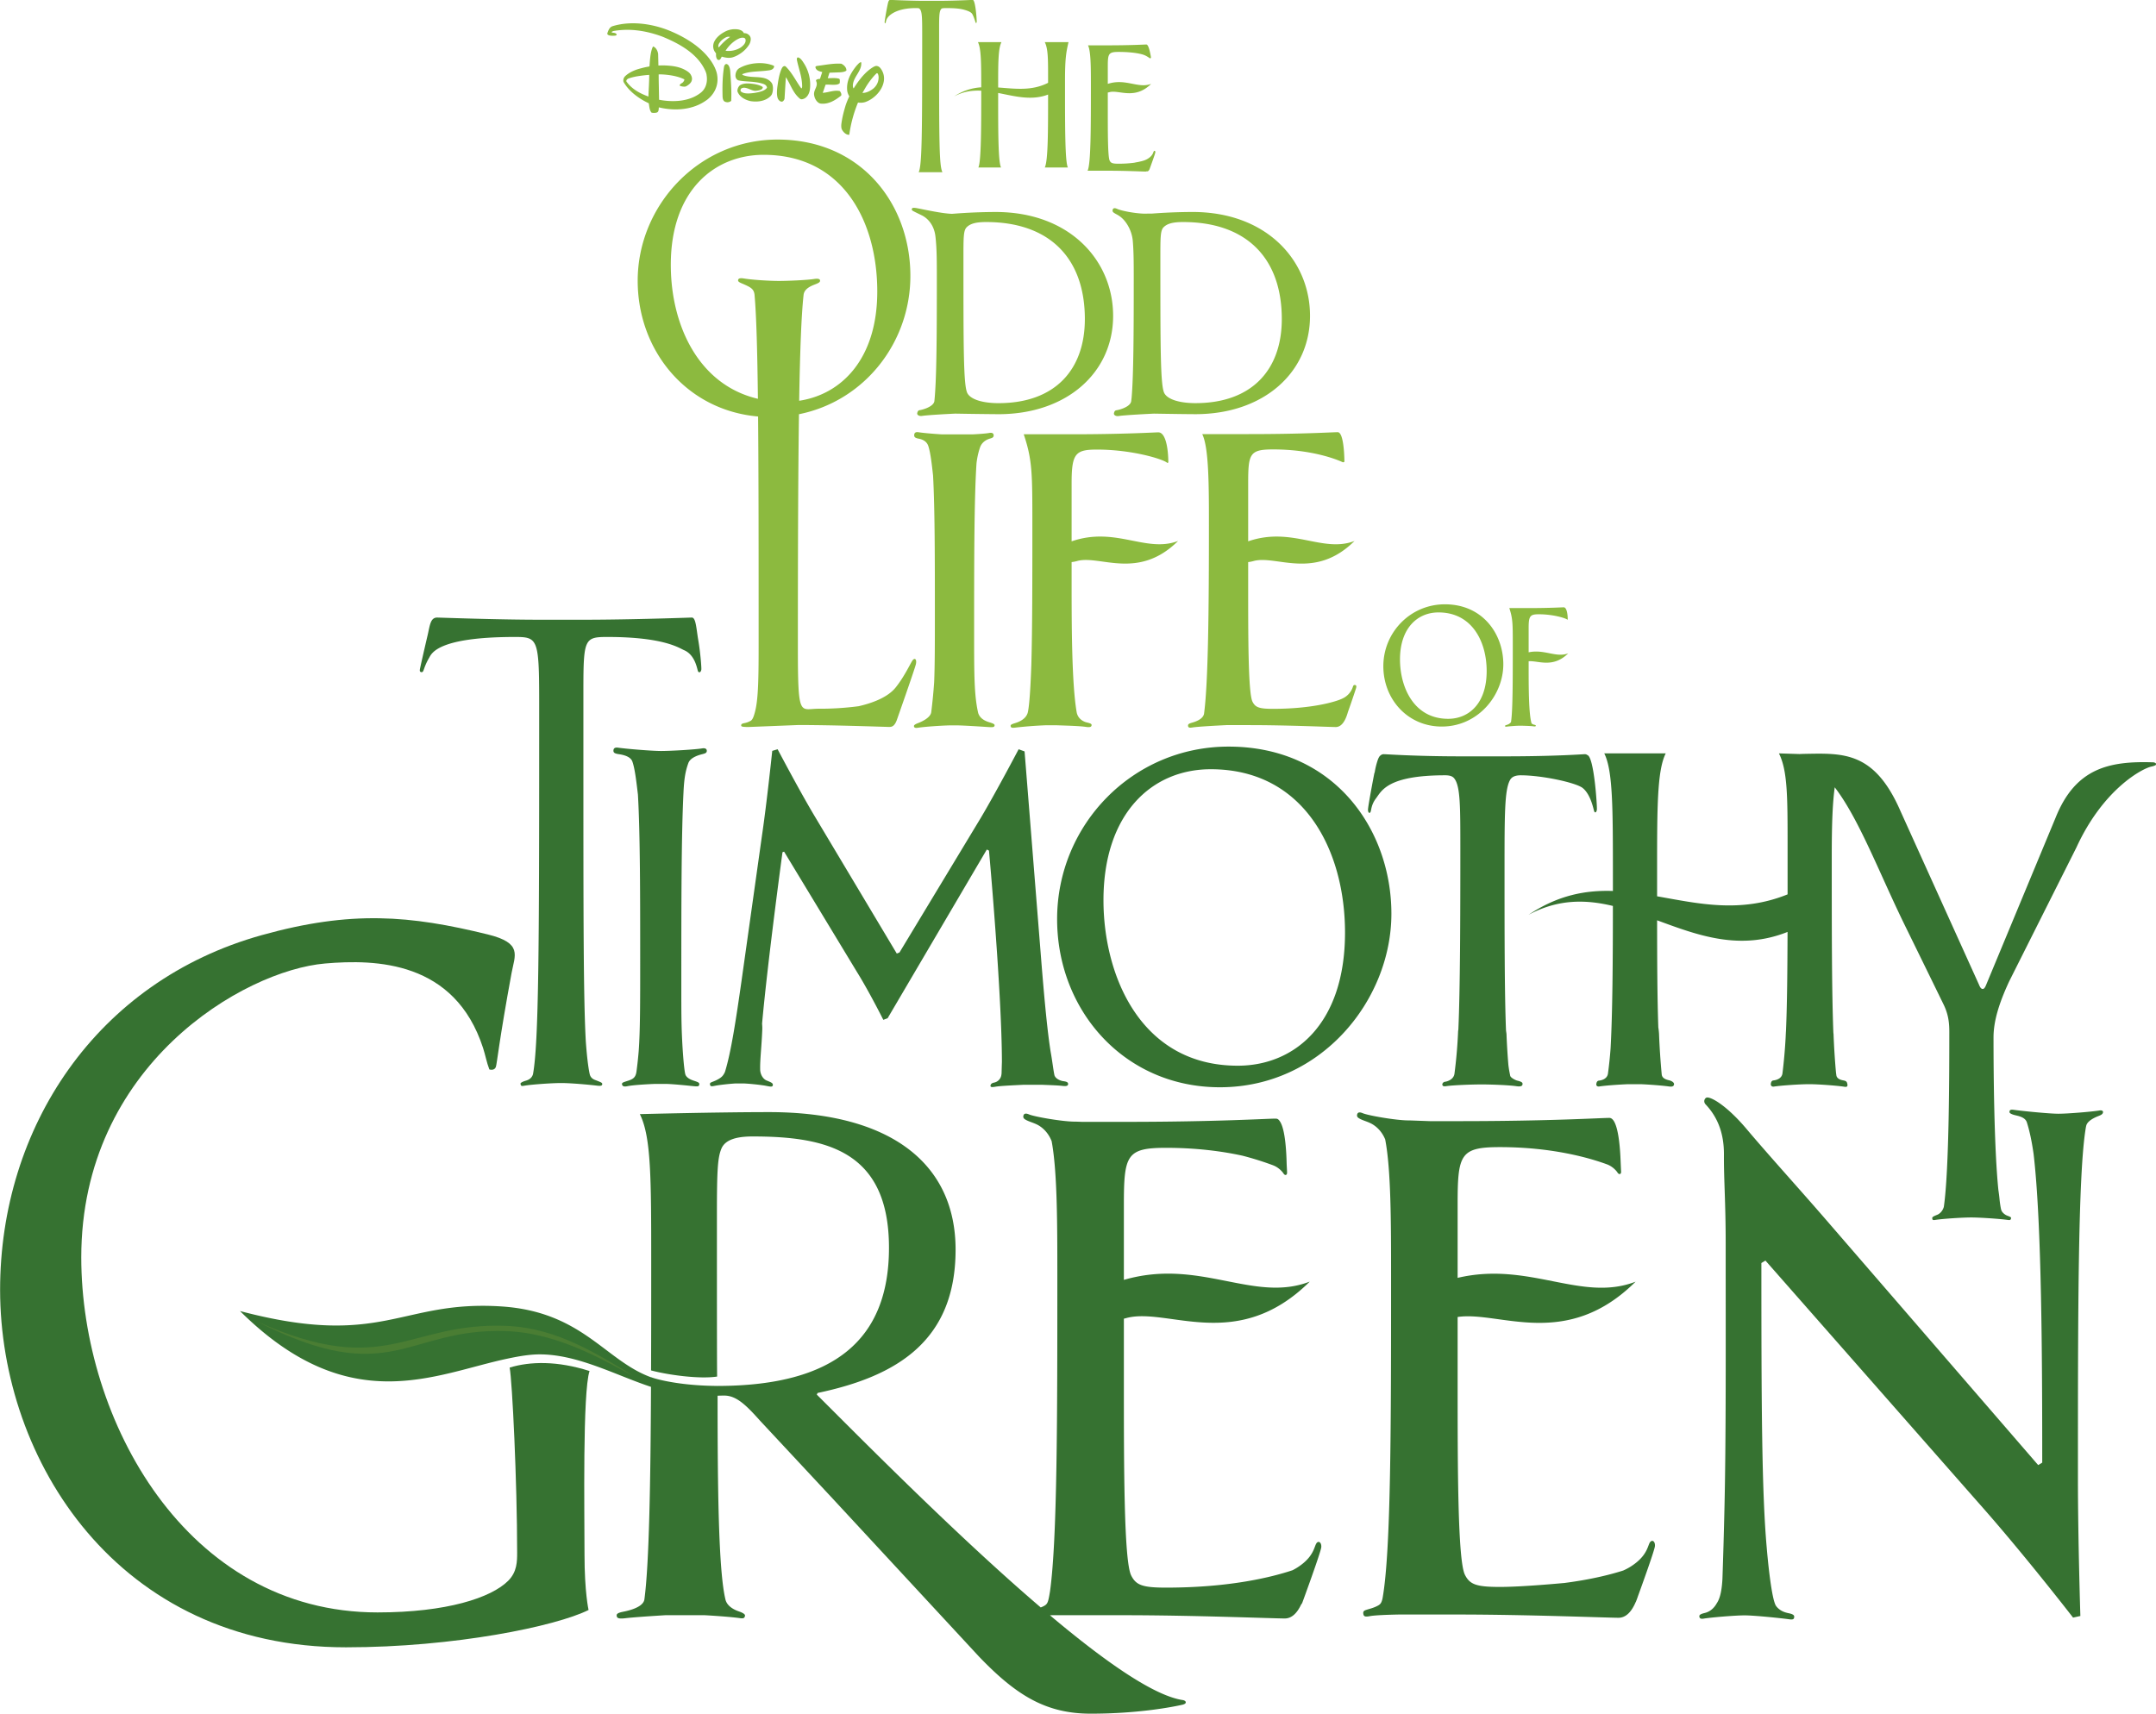
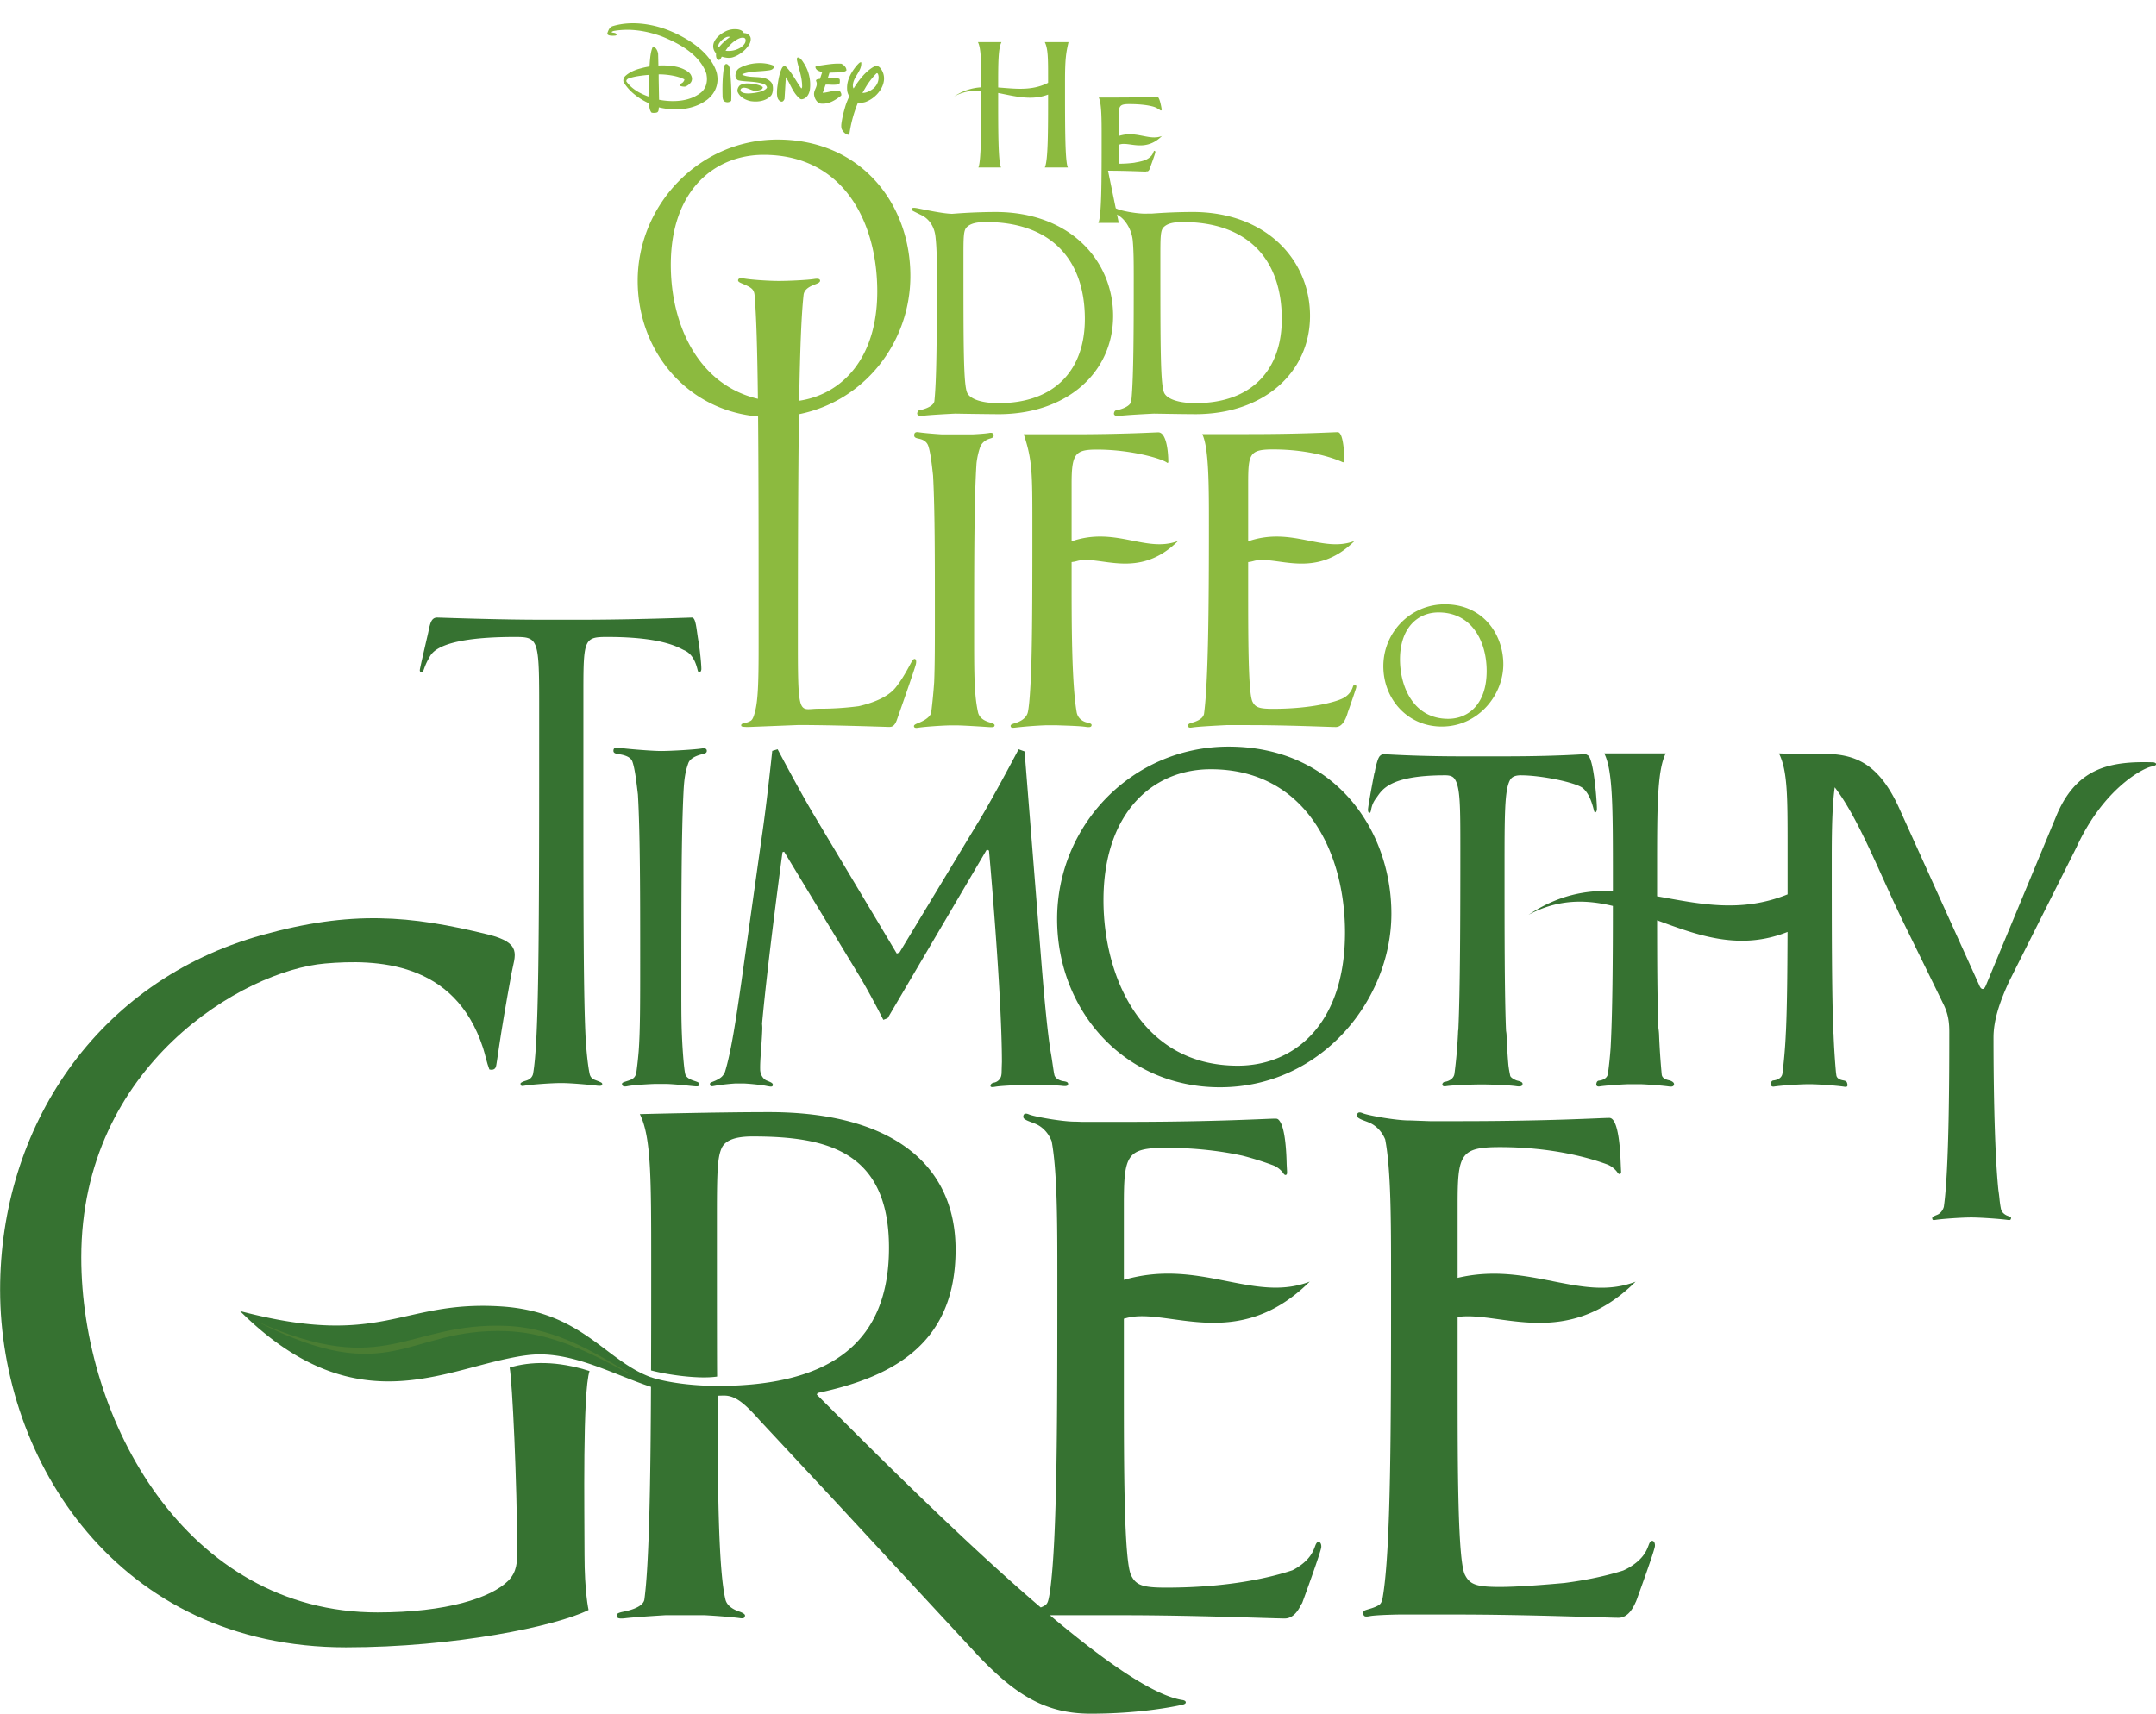
<svg xmlns="http://www.w3.org/2000/svg" xml:space="preserve" height="138.75" viewBox="0 0 174.515 138.751" width="174.51">
  <defs>
    <clipPath id="a" clipPathUnits="userSpaceOnUse">
      <path d="M1471.1 474.36h139.86v111H1471.1v-111z" />
    </clipPath>
  </defs>
  <g clip-path="url(#a)" transform="matrix(1.25 0 0 -1.25 -1838.938 731.696)">
    <path d="M1520.6 575.33c5.151 0 7.358-4.331 7.358-8.851 0-4.359-2.307-6.667-5.057-7.079.056 3.334.146 5.614.288 6.878.057.387.48.559.758.666.212.082.319.141.307.248-.015.13-.218.123-.391.095-.437-.07-1.656-.126-2.279-.126-.587 0-1.703.067-2.236.156-.266.045-.392.017-.404-.113-.01-.119.211-.185.38-.261.464-.208.662-.315.691-.728v-.003c.114-1.311.178-3.576.214-6.685-3.85.901-5.641 4.772-5.641 8.676 0 4.857 2.858 7.127 6.012 7.127m-8.156-8.157c0-4.535 3.163-8.391 7.796-8.792.035-3.896.035-8.942.035-14.963 0-2.345-.044-3.498-.253-4.233-.047-.167-.115-.415-.25-.508a1.29 1.29 0 0 0-.425-.157c-.181-.037-.2-.082-.201-.148 0-.064.025-.103.479-.103l3.224.128c2.201 0 5.141-.105 5.78-.122l.11-.002c.169 0 .338.048.485.447.014.039 1.167 3.315 1.234 3.615.074.33-.077.435-.214.251-.136-.183-.515-1.033-1.092-1.754-.516-.646-1.506-1.011-2.396-1.216a19.165 19.165 0 0 0-2.605-.164c-1.209 0-1.334-.653-1.334 4.028 0 6.273.017 11.271.071 15.048 4.264.861 7.214 4.659 7.214 8.96 0 4.668-3.195 8.83-8.598 8.83-5.108 0-9.06-4.267-9.06-9.145M1564.3 545.69c2.192 0 3.12-1.917 3.12-3.796 0-2.13-1.178-3.095-2.493-3.095-2.255 0-3.12 2.092-3.12 3.847 0 2.004 1.115 3.044 2.493 3.044m.213-7.392c2.355 0 3.985 2.03 3.985 4.034 0 1.942-1.316 3.884-3.785 3.884-2.23 0-3.984-1.816-3.984-4.009 0-2.13 1.566-3.909 3.784-3.909" fill="#8cba3f" />
    <path d="M1551.3 516.33c-6.285 0-8.694 5.83-8.694 10.719 0 5.586 3.108 8.484 6.948 8.484 6.11 0 8.693-5.342 8.693-10.579 0-5.935-3.282-8.624-6.947-8.624m-.593 20.669c-6.215 0-11.103-5.063-11.103-11.172 0-5.936 4.363-10.893 10.543-10.893 6.564 0 11.103 5.656 11.103 11.242 0 5.411-3.666 10.823-10.543 10.823M1536 515.78a.594.594 0 0 0-.486-.546c-.195-.039-.218-.15-.223-.191-.016-.123.139-.105.305-.076.34.06 1.201.095 1.841.128h1.171c.533-.022 1.033-.037 1.347-.074.242-.028.361-.002.361.128 0 .095-.076.152-.318.18-.113.014-.512.127-.574.414v.005c-.066.311-.149 1.002-.234 1.454-.195 1.208-.393 3.149-.646 6.358l-1.047 13.127-.385.14s-1.431-2.723-2.444-4.434l-5.271-8.729-.175-.07-5.342 8.939c-.978 1.64-2.374 4.294-2.374 4.294l-.349-.105s-.349-3.351-.664-5.481l-1.326-9.426c-.361-2.524-.677-4.616-1.072-5.89-.116-.251-.22-.359-.519-.514-.299-.154-.466-.15-.453-.277.018-.176.124-.143.345-.101.264.051.868.12 1.313.148h.544a15.072 15.072 0 0 0 1.331-.136c.367-.068.529-.123.541.038.01.135-.155.184-.406.29-.239.101-.403.394-.416.691a.17.17 0 0 0 0 .032c-.014.621.09 1.435.134 2.508.01.164.001.312-.01.453.369 4.089 1.322 11.102 1.322 11.102l.105.034 4.713-7.785c.803-1.292 1.711-3.107 1.711-3.107l.279.104 6.424 10.928.14-.07s.828-9.126.837-13.689c-.01-.252-.015-.524-.022-.733 0-.02 0-.042-.01-.061" fill="#367231" />
    <g fill="#8cba3f">
      <path d="M1540.9 549.02c1.463.406 3.948-1.27 6.538 1.3-2.072-.799-4.042.961-6.895-.026V554.067c0 1.922.248 2.171 1.643 2.171 2.263 0 4.309-.621 4.558-.868l.061.031c0 .713-.123 1.953-.65 1.953-.186 0-2.264-.125-5.581-.125h-3.131c.558-1.673.558-2.51.558-5.921 0-3.452 0-6.648-.066-9.014-.031-.832-.091-2.4-.22-3.043-.101-.501-.668-.679-.824-.728-.208-.066-.313-.1-.297-.198.017-.109.099-.121.316-.094a26.8 26.8 0 0 0 1.929.149h.753c.618-.023 1.472-.042 1.872-.104.247-.038.362-.01.372.105.01.085-.05.121-.34.191-.101.025-.546.17-.629.673-.324 1.897-.324 5.829-.324 8.498v1.208c.107.01.225.032.357.069M1541.4 564.69c0-3.259-1.913-5.445-5.592-5.445-.946 0-1.787.21-2.018.652-.252.504-.252 2.901-.252 8.745 0 1.346 0 1.787.21 1.997.231.231.589.337 1.261.337 4.058 0 6.391-2.292 6.391-6.286m-8.349 6.837v.001-.001l-.251-.019c-.621.016-1.741.264-2.227.357-.249.047-.346.047-.374-.032-.028-.08.041-.123.085-.146.202-.107.347-.173.566-.282.331-.164.805-.586.881-1.423.083-.742.084-1.57.084-2.622 0-3.727-.013-6.632-.161-7.998-.077-.376-.831-.557-.942-.569-.134-.014-.156-.148-.166-.191-.029-.127.138-.212.312-.184.355.057 1.668.126 2.144.149a273.12 273.12 0 0 1 2.808-.037c4.415 0 7.421 2.691 7.421 6.37 0 3.574-2.796 6.727-7.61 6.727a35.82 35.82 0 0 1-2.568-.1" />
      <path d="M1546.5 570.64c.232.231.589.336 1.261.336 4.058 0 6.392-2.291 6.392-6.285 0-3.259-1.913-5.445-5.593-5.445-.945 0-1.786.21-2.017.652-.253.504-.253 2.901-.253 8.745 0 1.346 0 1.787.21 1.997m-.722.889c0-.002-.011-.002-.015-.004-.076-.005-.418-.001-.489-.007-.61.011-1.497.18-1.788.312-.23.105-.279-.009-.291-.093-.012-.08.041-.129.081-.157.155-.109.279-.136.491-.315.289-.243.665-.784.735-1.489.062-.69.064-1.46.064-2.416 0-3.516-.012-6.303-.137-7.755-.01-.082-.018-.16-.028-.233-.054-.389-.838-.575-.95-.586-.134-.015-.155-.149-.165-.192-.03-.127.138-.211.31-.183.401.064 2.016.143 2.279.155 1.023-.017 2.233-.035 2.685-.035 4.415 0 7.421 2.691 7.421 6.37 0 3.574-2.795 6.727-7.61 6.727a35.76 35.76 0 0 1-2.595-.102v.003z" />
    </g>
    <g fill="#367231">
      <path d="M1512.1 536.03c.168-.477.257-1.292.36-2.143.146-2.564.146-6.649.146-10.873 0-2.543 0-4.453-.098-5.751a25.403 25.403 0 0 0-.142-1.307c-.05-.382-.219-.49-.518-.59s-.442-.123-.419-.242c.023-.115.101-.173.365-.118.322.067 1.131.119 1.74.144h.81c.571-.025 1.327-.106 1.692-.143.313-.031.388-.027.398.127.01.118-.154.155-.376.232-.073.025-.429.137-.522.385-.099.304-.217 1.909-.249 3.206-.019.748-.017 1.662-.017 2.861 0 4.826 0 9.466.141 12.223.041.897.128 1.376.314 1.89.144.399.76.541.938.587.152.04.257.074.257.208-.001.141-.125.187-.303.157-.448-.076-2.023-.168-2.662-.168-.603 0-2.265.14-2.766.213-.161.023-.313.005-.315-.195-.001-.132.094-.173.256-.209.115-.026.821-.073.97-.494M1610.6 535.98c-2.861.096-5.044-.365-6.336-3.577l-4.51-10.858c-.07-.174-.14-.244-.21-.244-.104 0-.175.105-.244.279l-5.087 11.249c-1.689 3.877-3.713 3.742-6.199 3.7a9.095 9.095 0 0 1-.333-.012l-1.335.043c.56-1.117.56-2.828.56-5.97v-3.162c-3.061-1.236-5.772-.596-8.45-.125v1.681c0 4.05 0 6.459.559 7.576h-3.981c.56-1.117.56-3.526.56-8.065v-.847c-1.759.059-3.551-.265-5.464-1.544 1.92 1.031 3.707.997 5.463.574 0-3.456-.023-6.993-.15-9.239a26.805 26.805 0 0 0-.169-1.618c-.053-.382-.476-.446-.586-.457-.132-.014-.153-.145-.163-.188-.029-.125.037-.216.207-.188.347.055 1.22.121 1.864.145h.79c.604-.024 1.423-.09 1.811-.144.153-.021.333-.038.356.131.016.117-.138.216-.293.258-.108.03-.472.087-.504.381a47.29 47.29 0 0 0-.175 2.643c-.01.145-.024.278-.046.407-.066 1.888-.077 4.319-.078 6.939 2.639-.973 5.337-1.99 8.447-.753-.01-2.478-.025-4.688-.102-6.402-.01-.146-.015-.282-.022-.42a33.961 33.961 0 0 0-.206-2.34c-.053-.381-.477-.445-.586-.457-.132-.014-.153-.145-.163-.188-.029-.124.037-.237.207-.209.428.068 1.662.154 2.273.154.575 0 1.714-.087 2.192-.153.153-.021.365-.089.259.24-.018.057-.049.118-.203.151-.104.022-.421.061-.485.312a6.89 6.89 0 0 0-.033.253 49.552 49.552 0 0 0-.154 2.457c-.001.024-.01.043-.01.067-.105 2.645-.105 6.641-.105 11.432 0 2.238.059 3.472.192 4.471 1.581-2.053 2.898-5.59 4.572-9.003 1.639-3.342 2.463-5.036 2.463-5.036.35-.699.385-1.293.385-1.816 0-2.4-.001-8.887-.355-11.323-.098-.328-.319-.467-.416-.506-.274-.112-.349-.149-.334-.245s.036-.119.209-.091c.436.069 1.696.157 2.318.157.587 0 1.848-.089 2.336-.156.156-.021.222-.025.241.112.01.069-.082.096-.252.163a.76.76 0 0 0-.336.266c-.053.08-.073.205-.076.217a6.73 6.73 0 0 0-.086.612c-.016.177-.043.372-.072.573-.276 2.726-.314 7.542-.314 9.871 0 1.048.348 2.2 1.012 3.631l4.357 8.679c1.746 3.805 4.285 5.118 4.848 5.236.564.117.222.273.14.276" />
-       <path d="M1607.1 513.43c-.448-.076-2.024-.211-2.662-.211-.604 0-2.394.182-2.895.255-.161.024-.279.002-.267-.152 0-.066.121-.127.28-.175.225-.068.732-.118.847-.496.174-.545.316-1.22.433-2.038.526-4.467.559-13.252.559-19.993l-.263-.158-13.77 15.927c-1.728 1.996-3.742 4.215-5.102 5.83-1.247 1.48-2.243 2.065-2.564 2.053-.137-.005-.283-.252-.098-.449.706-.75 1.194-1.759 1.186-3.249-.01-1.639.113-3.088.113-5.71 0-6.57.027-12.825-.083-17.343a384.734 384.734 0 0 0-.127-4.434c-.036-.642-.126-1.222-.366-1.574-.288-.522-.696-.61-.808-.638-.318-.08-.334-.154-.318-.242.018-.106.098-.147.276-.117.448.076 2.024.211 2.663.211.602 0 2.393-.183 2.894-.256.161-.023.28-.015.3.106.016.098.029.189-.25.266-.151.042-.6.079-.91.482-.309.402-.564 3.193-.613 3.79-.324 3.648-.346 9.434-.346 18.435l.263.158 13.771-15.663c2.943-3.312 6.149-7.463 6.149-7.463l.473.105s-.158 4.992-.158 8.935c0 10.526.001 19.798.52 22.747.01.03.014.066.023.094.073.249.385.436.672.56.183.079.342.118.395.236.057.128-.039.201-.217.171" />
    </g>
-     <path d="M1549 557.24c.434-.868.434-3.348.434-5.921 0-5.31-.041-10.134-.314-12.177-.061-.422-.724-.574-.826-.606-.177-.057-.218-.096-.212-.191.01-.132.121-.133.294-.105.368.059 1.762.13 2.189.151h1.442c2.605 0 5.24-.124 5.642-.124.391 0 .636.435.783.964.195.538.493 1.431.528 1.548.026.087.043.182-.053.208-.08.021-.124-.031-.143-.091a1.256 1.256 0 0 0-.665-.774c-.456-.23-2.039-.677-4.511-.677-.899 0-1.147.093-1.333.465-.279.558-.279 4.216-.279 7.379v1.661c.105.011.221.033.35.069 1.462.406 3.947-1.27 6.538 1.3-2.071-.799-4.039.958-6.888-.023V554.048c0 1.921.093 2.2 1.612 2.2 2.853 0 4.527-.837 4.527-.837l.093.032s0 1.921-.435 1.921c-.34 0-2.232-.124-5.766-.124H1549zM1542.9 574.3c1.122 0 2.257-.054 2.431-.054.021 0 .038.009.057.014l.022-.001h.032c.052 0 .096.042.13.109.01.012.016.022.017.026 0 .012.368 1.001.374 1.094.01.093-.054.132-.095.076-.041-.055-.046-.216-.262-.393-.25-.207-.499-.246-.769-.308a2.868 2.868 0 0 1-.228-.044 7.628 7.628 0 0 0-1.027-.065c-.388 0-.495.04-.575.201-.121.24-.121 1.816-.121 3.179v1.232a.88.88 0 0 1 .111.023c.603.168 1.628-.524 2.697.537-.846-.326-1.651.378-2.808-.001v1.121c0 .828.04.949.696.949.71 0 1.256-.074 1.586-.175.171-.053.344-.167.43-.229.035-.025.091.005.083.06-.037.228-.145.824-.297.824-.147 0-.962-.053-2.484-.053h-1.296c.187-.374.187-1.443.187-2.551 0-2.792 0-5.144-.214-5.571h1.323z" fill="#8cba3f" />
+     <path d="M1549 557.24c.434-.868.434-3.348.434-5.921 0-5.31-.041-10.134-.314-12.177-.061-.422-.724-.574-.826-.606-.177-.057-.218-.096-.212-.191.01-.132.121-.133.294-.105.368.059 1.762.13 2.189.151h1.442c2.605 0 5.24-.124 5.642-.124.391 0 .636.435.783.964.195.538.493 1.431.528 1.548.026.087.043.182-.053.208-.08.021-.124-.031-.143-.091a1.256 1.256 0 0 0-.665-.774c-.456-.23-2.039-.677-4.511-.677-.899 0-1.147.093-1.333.465-.279.558-.279 4.216-.279 7.379v1.661c.105.011.221.033.35.069 1.462.406 3.947-1.27 6.538 1.3-2.071-.799-4.039.958-6.888-.023V554.048c0 1.921.093 2.2 1.612 2.2 2.853 0 4.527-.837 4.527-.837l.093.032s0 1.921-.435 1.921c-.34 0-2.232-.124-5.766-.124H1549zM1542.9 574.3c1.122 0 2.257-.054 2.431-.054.021 0 .038.009.057.014l.022-.001h.032c.052 0 .096.042.13.109.01.012.016.022.017.026 0 .012.368 1.001.374 1.094.01.093-.054.132-.095.076-.041-.055-.046-.216-.262-.393-.25-.207-.499-.246-.769-.308a2.868 2.868 0 0 1-.228-.044 7.628 7.628 0 0 0-1.027-.065v1.232a.88.88 0 0 1 .111.023c.603.168 1.628-.524 2.697.537-.846-.326-1.651.378-2.808-.001v1.121c0 .828.04.949.696.949.71 0 1.256-.074 1.586-.175.171-.053.344-.167.43-.229.035-.025.091.005.083.06-.037.228-.145.824-.297.824-.147 0-.962-.053-2.484-.053h-1.296c.187-.374.187-1.443.187-2.551 0-2.792 0-5.144-.214-5.571h1.323z" fill="#8cba3f" />
    <path d="M1578 485.47c-.136-.183-.154-.713-.866-1.301a3.726 3.726 0 0 0-.873-.538c-.836-.266-2.107-.588-3.825-.808-.051-.001-2.642-.254-4.164-.254-1.524 0-1.945.158-2.261.788-.472.946-.472 7.148-.472 12.51v4.186c2.696.408 7.022-2.179 11.524 2.288-3.517-1.358-6.874 1.343-11.524.247v4.737c0 3.259.157 3.732 2.733 3.732 3.393 0 5.802-.699 6.938-1.116.336-.123.585-.38.687-.538.101-.155.235-.1.228.057-.01.192-.027.59-.039.864-.042.948-.191 2.625-.719 2.625-.578 0-3.784-.21-9.776-.21h-1.85c-.748.025-1.368.053-1.42.048-.776.005-2.57.313-2.932.469-.291.124-.35-.019-.363-.124-.012-.101.055-.16.107-.194.196-.132.478-.197.755-.328.31-.147.722-.471.961-1.056.379-1.969.38-5.359.38-8.855 0-9.541 0-17.772-.552-20.872-.076-.336-.157-.404-.396-.517-.277-.131-.488-.165-.71-.246-.144-.052-.154-.144-.138-.244.025-.155.106-.205.422-.143.297.058 1.127.091 1.849.105h3.887c4.415 0 9.683-.21 10.366-.21.502 0 .861.424 1.114 1.019 0 .004.01.009.01.012s.011.026.023.059c.037.093.073.19.106.29.312.857 1.09 3.02 1.106 3.266.02.306-.177.435-.313.252" fill="#367231" />
    <path d="M1536 582.63h-1.523c.207-.414.213-1.294.214-2.928a3.514 3.514 0 0 1-1.754-.589c.585.319 1.169.399 1.754.371 0-2.24 0-4.605-.187-4.976h1.469c-.187.374-.187 2.338-.187 4.596v.232c1.078-.21 2.155-.514 3.233-.103 0-2.39 0-4.298-.214-4.725h1.497c-.187.374-.187 2.511-.187 5.571 0 1.469.066 1.856.227 2.551h-1.537c.214-.427.214-1.082.214-2.284v-.353c-1.077-.546-2.155-.377-3.233-.302v.04c0 1.55 0 2.472.214 2.899" fill="#8cba3f" />
    <path d="M1510.5 544.1c3.652 0 4.638-.724 4.949-.856.73-.311.843-1.239.901-1.363.058-.125.191-.074.215.111.014.097-.05 1.026-.195 1.884-.131.769-.155 1.481-.418 1.481-.139 0-3.811-.14-6.988-.14h-2.864c-2.757 0-6.468.139-6.641.14-.442.001-.472-.516-.615-1.13-.034-.141-.483-2.071-.508-2.255-.014-.107.042-.141.088-.15s.098-.002.135.08c.057.125.124.409.384.856.156.267.534 1.342 5.552 1.342 1.465 0 1.57-.105 1.57-4.154v-2.198c0-13.67-.027-19.919-.401-21.97-.101-.342-.418-.403-.519-.436-.208-.068-.297-.135-.29-.184.028-.169.087-.151.265-.121.448.076 1.74.17 2.38.17.601 0 1.793-.106 2.296-.168.283-.035.335.003.351.081.019.106-.075.134-.368.251-.11.044-.376.105-.445.424-.111.508-.194 1.347-.248 2.085-.158 2.762-.158 8.187-.158 18.471v4.292c0 3.352.071 3.457 1.572 3.457M1559.9 532.77c.057.124.038.46.356.88.367.486.748 1.491 4.486 1.491.415 0 .534-.137.604-.237.367-.526.369-1.772.369-4.506 0-4.589-.012-9.096-.127-11.696 0-.05-.016-.095-.018-.146a31.154 31.154 0 0 0-.236-2.746c-.054-.389-.486-.505-.598-.517-.134-.014-.187-.122-.188-.167 0-.098.06-.151.234-.124.436.07 1.695.115 2.318.115.586 0 1.748-.042 2.235-.113.347-.051.405.038.408.143 0 .061 0 .137-.348.218-.088.021-.422.176-.452.318-.043.22-.082.396-.117.694a44.97 44.97 0 0 0-.119 1.925c0 .108-.021.205-.034.305-.096 2.321-.096 6.342-.096 10.394 0 3.615.001 5.18.352 5.826.075.139.231.314.695.314 1.385 0 3.596-.479 4.022-.83.523-.431.688-1.369.736-1.499.048-.132.154-.079.175.116.021.189-.18 3.412-.616 3.522a.253.253 0 0 1-.161.057c-.14 0-1.885-.139-5.168-.139h-2.862c-2.934 0-4.819.139-4.993.139a.295.295 0 0 1-.205-.076c-.071-.045-.143-.156-.214-.389a4.842 4.842 0 0 1-.168-.711.508.508 0 0 1-.023-.057c-.01-.025-.419-2.172-.412-2.367 0-.195.109-.263.165-.137" fill="#367231" />
-     <path d="M1528.5 583.88c.023.05.015.185.143.354.148.196.648.6 1.805.6.082 0 .149-.002.207-.013.194-.116.212-.468.212-1.532v-.535c0-6.011-.013-8.122-.227-8.549h1.537c-.214.427-.214 2.017-.214 8.015v1.336c0 .826.012 1.135.173 1.252.07.023.16.026.276.026.351 0 .829-.007 1.185-.111.209-.06.397-.129.49-.241.098-.118.22-.533.24-.585.019-.054.062-.032.07.047.01.077-.075 1.421-.257 1.421-.041 0-.987-.049-1.938-.058l-.226-.001h-1.095l-.124.001c-.868.008-1.904.058-1.956.058-.099 0-.126-.119-.149-.201a17.167 17.167 0 0 1-.219-1.228c0-.079.044-.107.067-.056M1572.7 543.04c-.784-.303-1.534.283-2.562.066v1.587c0 .777.101.877.664.877.915 0 1.742-.25 1.843-.351l.024.013c0 .288-.05.789-.263.789-.075 0-.915-.05-2.255-.05h-1.265c.225-.676.225-1.015.225-2.393 0-2.274 0-4.274-.115-4.99-.076-.12-.226-.168-.274-.184-.079-.025-.119-.038-.113-.075.01-.041.038-.046.12-.035.138.017.483.048.734.056h.286c.235-.008.56-.016.712-.04.094-.014.137-.003.141.041 0 .032-.019.045-.13.072a.36.36 0 0 0-.145.081c-.188.616-.189 2.413-.189 3.633v.39c.614.055 1.569-.472 2.562.513" fill="#8cba3f" />
    <path d="M1509 484.69c0-2.47.263-3.614.263-3.614-2.103-1.052-8.673-2.418-15.715-2.418-14.77 0-22.391 12.118-22.391 23.155 0 10.491 6.214 19.983 16.946 22.975 5.805 1.619 9.602 1.279 14.634.044 2.273-.558 1.754-1.342 1.54-2.498-.818-4.442-.946-5.893-1.018-6.087-.098-.265-.421-.159-.421-.159-.176.459-.26.941-.409 1.397-1.834 5.635-6.934 5.749-10.232 5.465-5.255-.452-15.784-6.579-15.784-19.035 0-10.513 6.78-22.997 19.185-22.997 4.467 0 7.358.945 8.461 2.05.579.578.579 1.26.579 1.839 0 4.563-.316 11.094-.485 11.97 1.325.403 3.072.447 5.173-.223-.455-1.385-.326-9.166-.326-11.864" fill="#367231" />
    <path d="M1535.2 538.58c-.316.097-.602.266-.707.594-.261 1.142-.263 2.473-.263 5.123 0 4.594 0 8.733.155 11.064.048.389.118.689.222 1.002.133.4.488.541.652.588.14.04.237.073.236.207 0 .141-.115.188-.279.158-.207-.038-.624-.07-1.061-.092h-2.03c-.566.035-1.195.09-1.486.136-.148.024-.288.006-.29-.194-.001-.132.087-.173.236-.21.106-.025.543-.072.68-.493.141-.433.222-1.146.306-1.91.117-2.174.117-5.4.117-9.017 0-1.816 0-3.244-.046-4.361a35.25 35.25 0 0 0-.189-1.948c-.054-.388-.71-.648-.815-.69-.198-.077-.318-.134-.304-.226.013-.088.093-.118.266-.09.388.062 1.423.138 2.085.154h.449c.621-.016 1.583-.081 2.02-.11.312-.02.379-.004.4.095.019.09-.078.135-.354.22" fill="#8cba3f" />
    <path d="M1556.4 485.4c-.136-.183-.154-.713-.866-1.301a3.777 3.777 0 0 0-.684-.448c-1.352-.451-4.058-1.127-8.19-1.127-1.524 0-1.944.158-2.26.788-.473.946-.473 7.148-.473 12.51v4.122c.049.012.097.023.148.037 2.66.739 7.178-2.309 11.888 2.364-3.645-1.406-7.117 1.544-12.036.112v4.823c0 3.258.158 3.731 2.733 3.731 2.023 0 3.696-.235 4.958-.512a19.92 19.92 0 0 0 1.961-.616c.336-.124.585-.38.687-.538.101-.156.234-.1.228.057 0 .128-.016.349-.026.563-.014.612-.071 2.272-.456 2.785-.062.092-.132.145-.21.148a.231.231 0 0 1-.046.005c-.578 0-3.784-.21-9.776-.21h-2.767c-.284.011-.477.018-.504.015-.777.006-2.57.313-2.933.47-.29.124-.349-.019-.362-.124-.013-.101.054-.161.106-.195.196-.131.478-.197.755-.327.317-.15.739-.485.975-1.094.366-1.978.368-5.329.368-8.784 0-9.048-.001-16.915-.471-20.349 0-.026-.01-.054-.013-.079-.118-.718-.157-.787-.474-.937-.041-.019-.078-.033-.117-.049-4.432 3.791-9.355 8.642-13.029 12.316l-1.473 1.472.053.105c5.171 1.086 8.935 3.404 8.935 9.283 0 5.572-4.204 8.908-12.088 8.908-3.417 0-8.358-.13-8.358-.13.736-1.472.736-4.164.736-9.683 0-2.328 0-4.668-.01-6.918 1.064-.284 3.11-.577 4.278-.398-.01.996-.013 3.625-.013 10.56 0 2.891.052 3.678.315 4.257.262.525.946.735 1.998.735 4.729 0 8.829-.902 8.829-7.21 0-5.982-3.587-8.889-10.897-8.948v-.001l-.081.001-.144-.002s-.001-.001-.001.002c-2.426.013-3.987.444-4.285.567v-.007c-2.983 1.084-4.451 4.25-9.702 4.589-6.552.423-7.635-2.748-16.915-.299 7.125-7.071 12.645-4.056 17.369-3.073.726.152 1.432.275 2.121.266 2.459-.03 4.896-1.374 7.124-2.104-.027-6.146-.118-11.468-.427-13.765-.082-.583-1.281-.778-1.444-.815-.244-.055-.361-.118-.353-.228.01-.151.078-.236.567-.177.447.054 1.532.13 2.578.194h2.567c.841-.047 1.756-.12 2.2-.18.232-.033.368-.057.4.147.014.09-.118.181-.386.276-.155.055-.77.267-.884.788-.451 1.892-.506 7.273-.506 13.186 0 0 .22.01.43.01.788 0 1.419-.619 2.312-1.619l4.752-5.099 9.431-10.185c2.418-2.523 4.346-3.701 7.237-3.701 3.148 0 5.373.451 5.949.581.19.051.215.116.204.172-.012.064-.084.117-.252.138-1.885.316-5.03 2.526-8.54 5.481l.117.005h4.72c4.415 0 9.683-.211 10.366-.211.464 0 .807.365 1.056.891.01.011.013.019.019.031.03.038.052.072.057.085.016.039 1.215 3.309 1.235 3.615.02.307-.177.435-.313.252" fill="#367231" />
    <path d="M1487.8 499.76c8.403-3.767 9.671-.027 16.145-.282 3.382-.133 6.083-1.971 8.179-3.203-1.27.566-4.498 2.731-8.179 2.864-6.485.234-7.418-3.824-16.145.621" fill="#4a7d33" />
    <path d="M1516.9 578.87c-.85-.624-2.014-.721-3.071-.469l-.016.003c-.01-.116 0-.284-.123-.333a.696.696 0 0 0-.348-.009c-.139.157-.139.391-.182.608-.609.283-1.26.745-1.619 1.358a.284.284 0 0 0-.024.064.386.386 0 0 0 .063.268c.014.021.032.041.045.056.204.197.44.314.676.407.127.049.257.085.387.118.156.043.305.075.442.099l.075.017c.02.066.024.912.233 1.293.2-.069.303-.295.33-.485l.018-.751.03.002.029.002h.036c.118.006.326.008.598-.016.455-.036.895-.142 1.257-.417a.636.636 0 0 0 .137-.151c.065-.115.114-.24.073-.388-.039-.163-.21-.292-.357-.373a.282.282 0 0 0-.121-.028.76.76 0 0 0-.292.058c-.01.005-.01.007-.011.014 0 .1.114.131.192.196.01.005.028.023.062.074.01.007.011.016.017.025l.001.002a.237.237 0 0 1 .029.073l.001.008v.001a.039.039 0 0 1-.018.029c-.439.217-1.029.294-1.448.313-.041.002-.076.004-.198.002v-.038l.001-.29.025-1.316c.928-.173 1.977-.122 2.715.469.34.279.436.729.359 1.139v.016c0 .023-.01.047-.015.07 0 .007 0 .015-.01.022v.011a1.192 1.192 0 0 1-.038.108c-.501 1.168-1.747 1.825-2.817 2.262-.933.342-1.975.541-3.052.371 0 0-.01 0-.018-.002l-.028-.004a.133.133 0 0 0-.019-.005.307.307 0 0 1-.137-.057h.001c-.01-.005-.011-.012-.015-.019v-.01c.093-.053.23-.011.316-.118 0-.007.01-.013.01-.023 0-.046-.037-.063-.079-.073-.067-.01-.168-.011-.214-.01-.113.004-.228.012-.299.089-.018.029-.01.077 0 .102.062.174.132.358.324.427 1.332.408 2.823.092 3.841-.355a7.951 7.951 0 0 0 1.195-.635c.104-.069.203-.137.295-.207 0-.003.01-.006.015-.009l.025-.02c1.32-.998 1.406-1.935 1.406-1.935.107-.644-.154-1.232-.685-1.63m-5.025 1.415c-.073-.025-.184-.095-.169-.189v-.002l.001-.002c.001-.006 0-.015.011-.025.355-.497.898-.773 1.416-.962.017.476.052.934.052 1.403-.087-.007-.298-.018-.677-.076a3.729 3.729 0 0 1-.634-.147m9.399.773c0 .011-.01.022-.015.033-.01.006-.015.012-.023.016-.659.27-1.57.191-2.182-.146-.186-.096-.269-.276-.284-.479a.407.407 0 0 1 .038-.192.336.336 0 0 1 .124-.127c.01-.003.021-.008.037-.012.201-.043.415-.058.629-.072l.187-.013c.404-.034.595-.086.595-.086.162-.045.386-.082.43-.281v-.022c-.137-.219-.545-.294-.819-.339-.179-.021-.634-.096-.856.086a.107.107 0 0 0-.038.074v.013a.18.18 0 0 0 .032.093c0 .004.014.016.029.027.287.166.653-.189.945-.154.295.03.39.1.42.163.024.048.013.08.013.08-.103.087-.337.156-.528.191-.271.039-.656.096-.927-.067a.263.263 0 0 1-.09-.086.52.52 0 0 1-.095-.27c.001-.017 0-.043.012-.073.139-.347.501-.53.831-.606.447-.072.932-.011 1.263.284a.554.554 0 0 1 .114.134c.083.166.108.43.055.636a.435.435 0 0 1-.061.131c-.344.455-.978.326-1.515.413a1.452 1.452 0 0 0-.343.088c-.01.003-.01.005-.014.008v.001a.072.072 0 0 0-.026.037c-.001.009 0 .014.01.017.466.186 1.026.161 1.544.222.164.024.337.018.451.144 0 .004.01.01.016.019l.001.001v.001a.23.23 0 0 1 .031.063c0 .013.01.027.01.036V581.058zm1.875.286c-.069.099-.191.286-.347.295-.06-.027-.063-.113-.052-.165.113-.571.336-1.089.338-1.703a.304.304 0 0 0-.01-.089c-.01-.025-.021-.046-.045-.049-.342.463-.575.984-.997 1.406a.242.242 0 0 1-.039.029c-.068.03-.13-.007-.178-.06-.012-.017-.039-.055-.068-.119-.134-.311-.197-.657-.245-1.004-.026-.176-.104-.659.017-.928.052-.097.148-.192.26-.183.078.009.139.104.165.183l.085 1.405.037-.06c.287-.46.433-.981.885-1.345.064-.042.146-.033.217-.004a.474.474 0 0 1 .158.089c.155.125.237.342.26.514a2.568 2.568 0 0 1-.444 1.788m-3.724 1.458c-.037.127-.159.118-.266.109a.665.665 0 0 1-.102-.026c-.368-.143-.71-.473-.925-.813a1.46 1.46 0 0 1 .98.209c.166.121.356.295.313.521m-.996.165a.57.57 0 0 1-.052.009h-.001a.375.375 0 0 1-.169-.017l-.01-.004a.7.7 0 0 1-.071-.032 1.261 1.261 0 0 1-.272-.199.976.976 0 0 1-.139-.177.256.256 0 0 1-.038-.09c-.018-.062-.026-.127.021-.167l.027.033c.085.103.358.415.704.644m1.321-.261a.74.74 0 0 0-.082-.224 1.921 1.921 0 0 0-.616-.617 1.785 1.785 0 0 0-.451-.217c-.235-.071-.495-.026-.712.042-.035-.042-.087-.225-.199-.216-.062 0-.097.027-.134.107a.533.533 0 0 0-.042.189v.138a.653.653 0 0 0-.166.6c0 .012.01.032.016.061.01.02.012.04.019.059 0 .004.01.008.01.012.072.166.261.449.752.694a1.388 1.388 0 0 0 .737.127l.011-.002a.75.75 0 0 0 .267-.08s.123-.066.154-.169l.029.001a.469.469 0 0 0 .11-.013l.03-.008c.096-.03.167-.102.167-.102a.29.29 0 0 0 .034-.036c.08-.096.092-.214.067-.346m8.292-2.367a.63.63 0 0 1-.022.168c-.014.045-.031.1-.076.108-.015.004-.032-.006-.043-.014a3.908 3.908 0 0 1-.128-.13c0-.004-.01-.009-.013-.014 0-.006-.01-.011-.015-.017a5.085 5.085 0 0 1-.524-.709l-.185-.32c-.014-.024-.026-.049-.039-.073.268.001.51.131.717.295.212.189.324.43.328.706zm.323-.315c-.119-.564-.638-1.084-1.184-1.275 0 0-.212-.077-.473-.032a8.421 8.421 0 0 1-.565-2.087c-.199-.026-.399.174-.485.356a.383.383 0 0 0-.029.121c-.018.138.01.295.024.377.055.36.149.702.25 1.041.069.209.152.408.242.594a.914.914 0 0 0-.132.332c-.083.642.217 1.172.594 1.643l.077.084c.067.063.133.156.232.149.06-.551-.475-.906-.536-1.435-.01-.077-.01-.202.046-.262.189.307.377.555.513.719 0 .005.01.009.012.014.229.269.479.501.765.665.04.021.117.058.174.059a.346.346 0 0 0 .204-.076c.012-.011.03-.027.047-.047a1.07 1.07 0 0 0 .224-.94m-3.018.642c.12.008.451-.008.608.122.017.191-.157.365-.329.443-.531.034-1.034-.078-1.537-.139-.047-.007-.139-.017-.139-.087.043-.225.269-.269.443-.312l-.01-.026-.138-.421-.034-.001-.067-.005-.045-.01c-.057-.018-.127-.047-.106-.119.165-.33-.165-.555-.13-.885.024-.215.136-.438.328-.547a.39.39 0 0 1 .125-.034c.505-.045.918.221 1.3.52.043.095-.025.217-.087.295-.364.079-.712-.086-1.076-.113l-.001.001-.029-.003c.038.093.106.295.183.526.046.007.139.011.213.006.074-.003.154-.01.198-.009.177 0 .354-.015.482.08.021.017.027.04.028.054 0 .061.022.178-.024.248-.218.078-.486.043-.72.043h-.034l.112.356.486.017zm-6.915.106c.043-.648.097-1.269.064-1.946a.367.367 0 0 0-.338-.078c-.252.052-.215.35-.225.556-.01.599.01 1.189.104 1.753.016.058.06.139.139.157.134-.021.185-.141.222-.263.01-.033.025-.098.034-.179" fill="#8cba3f" />
  </g>
</svg>